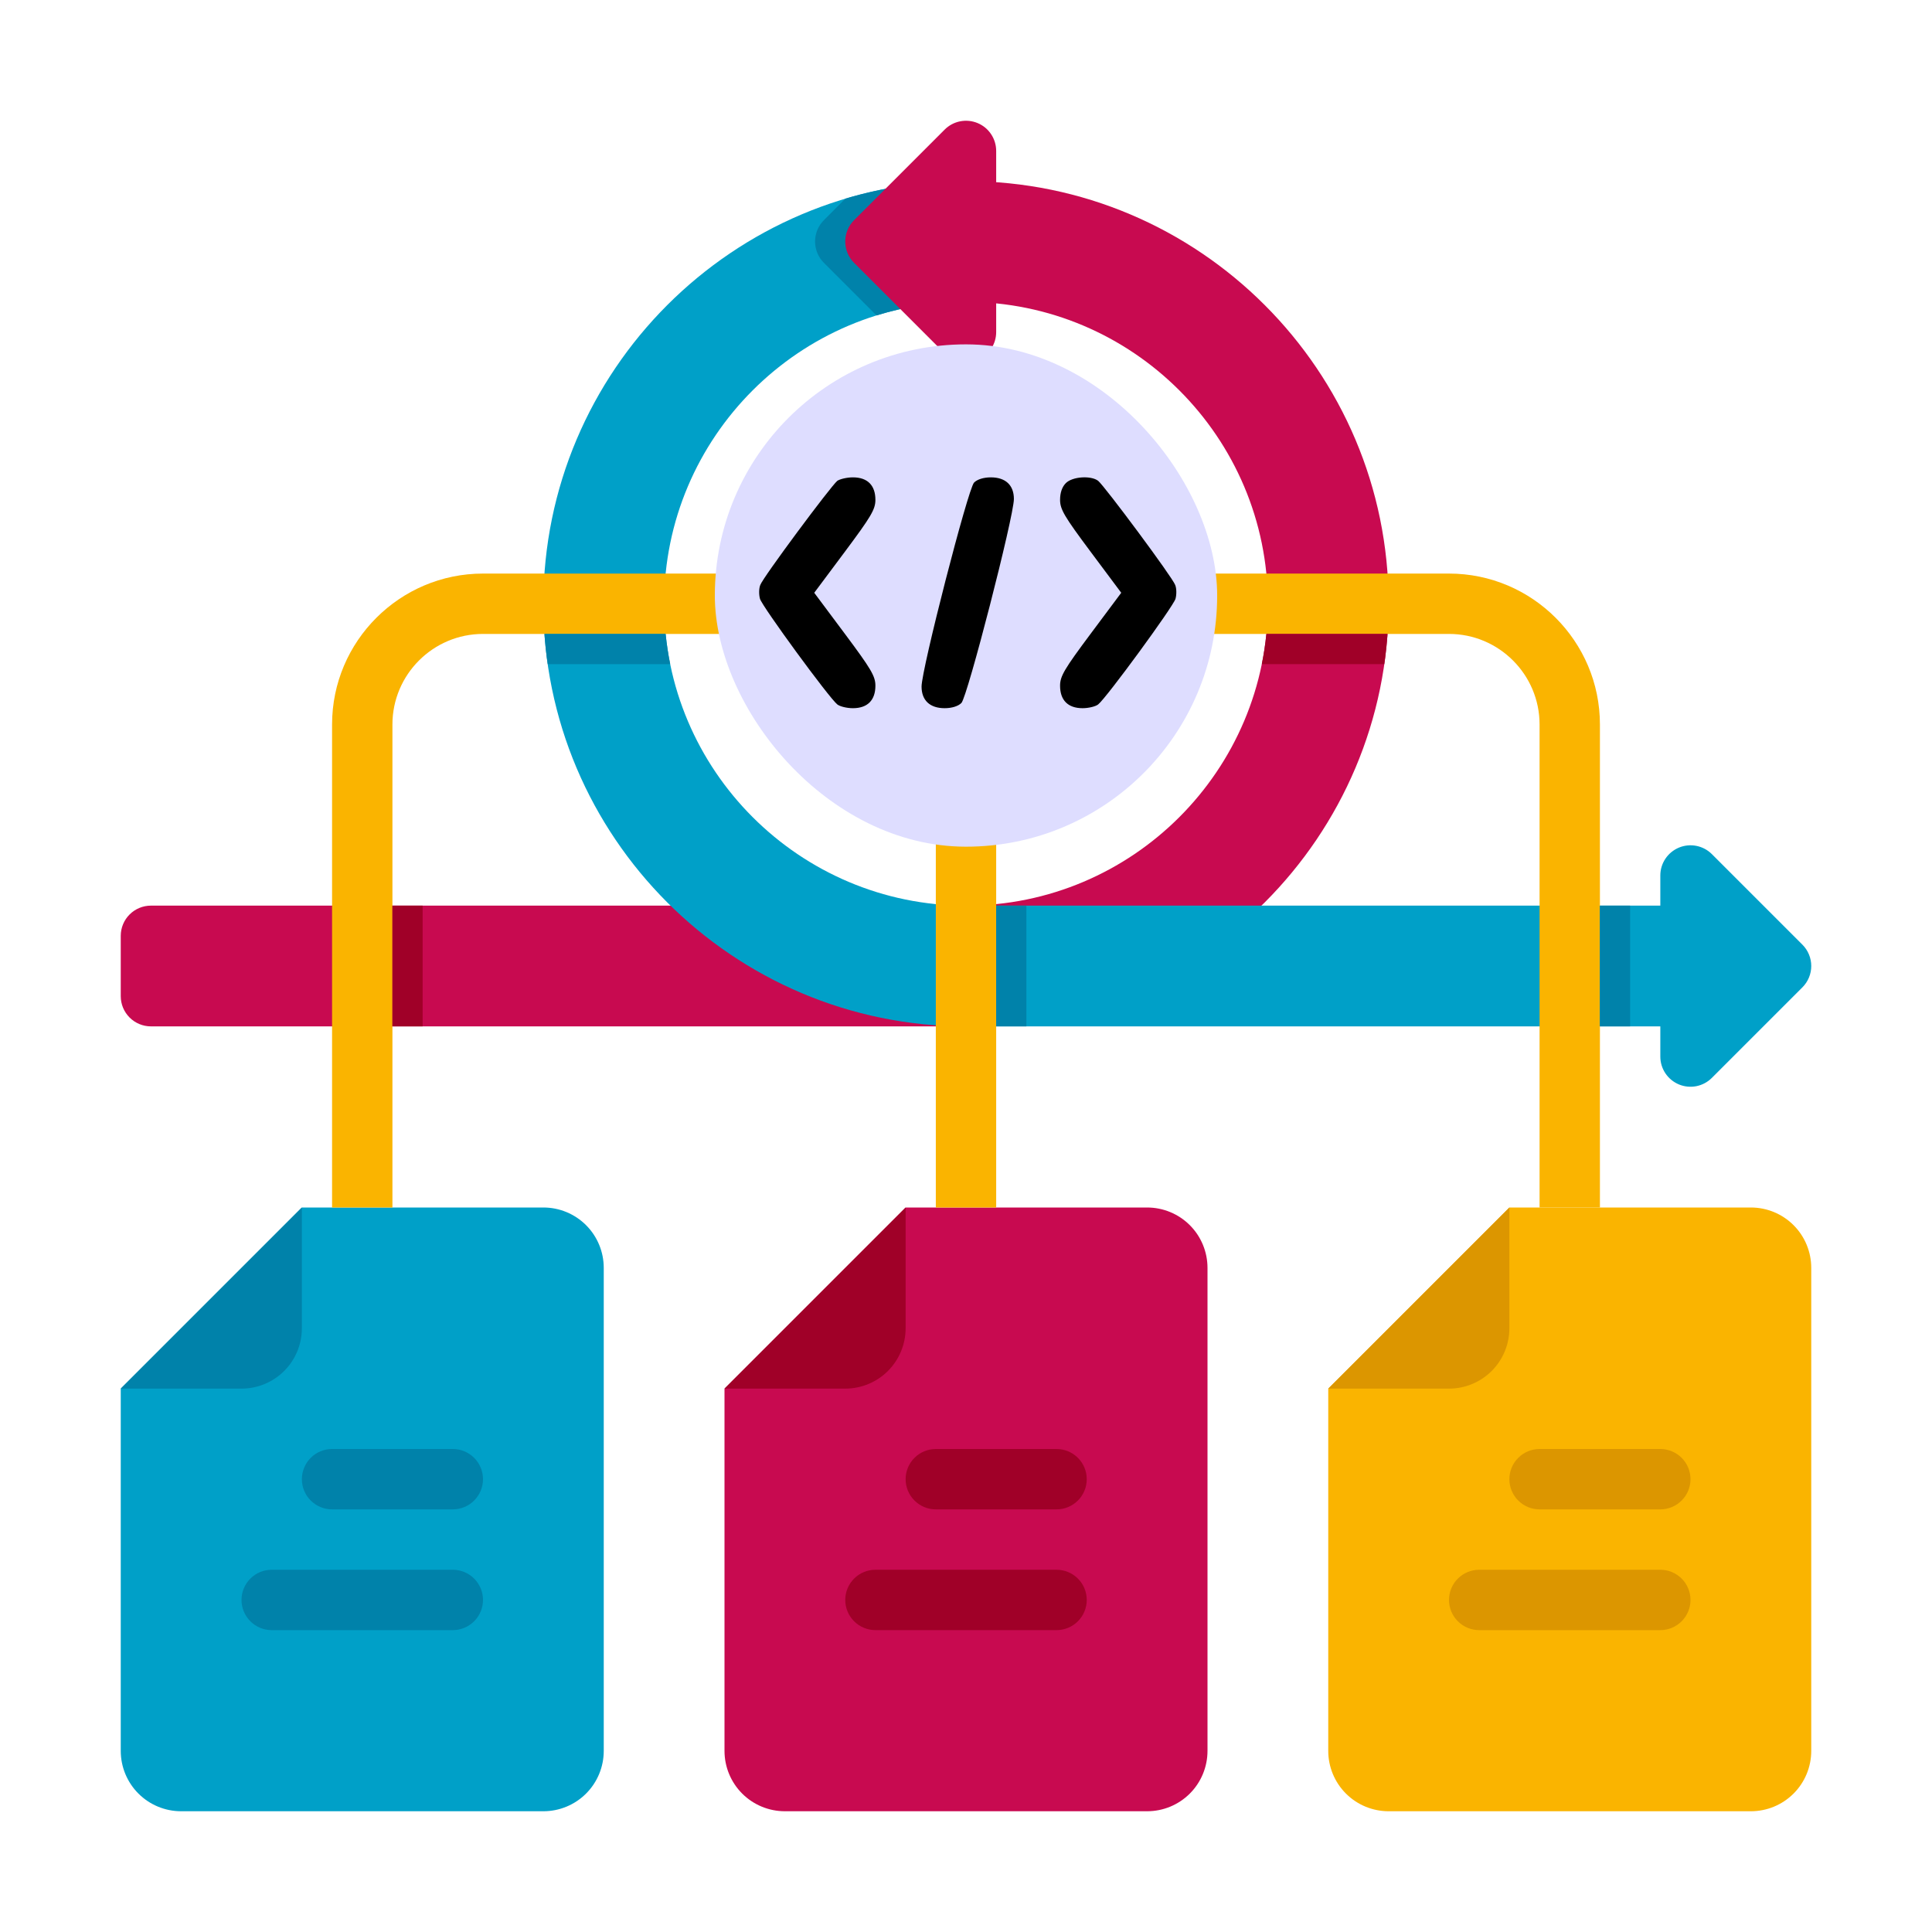
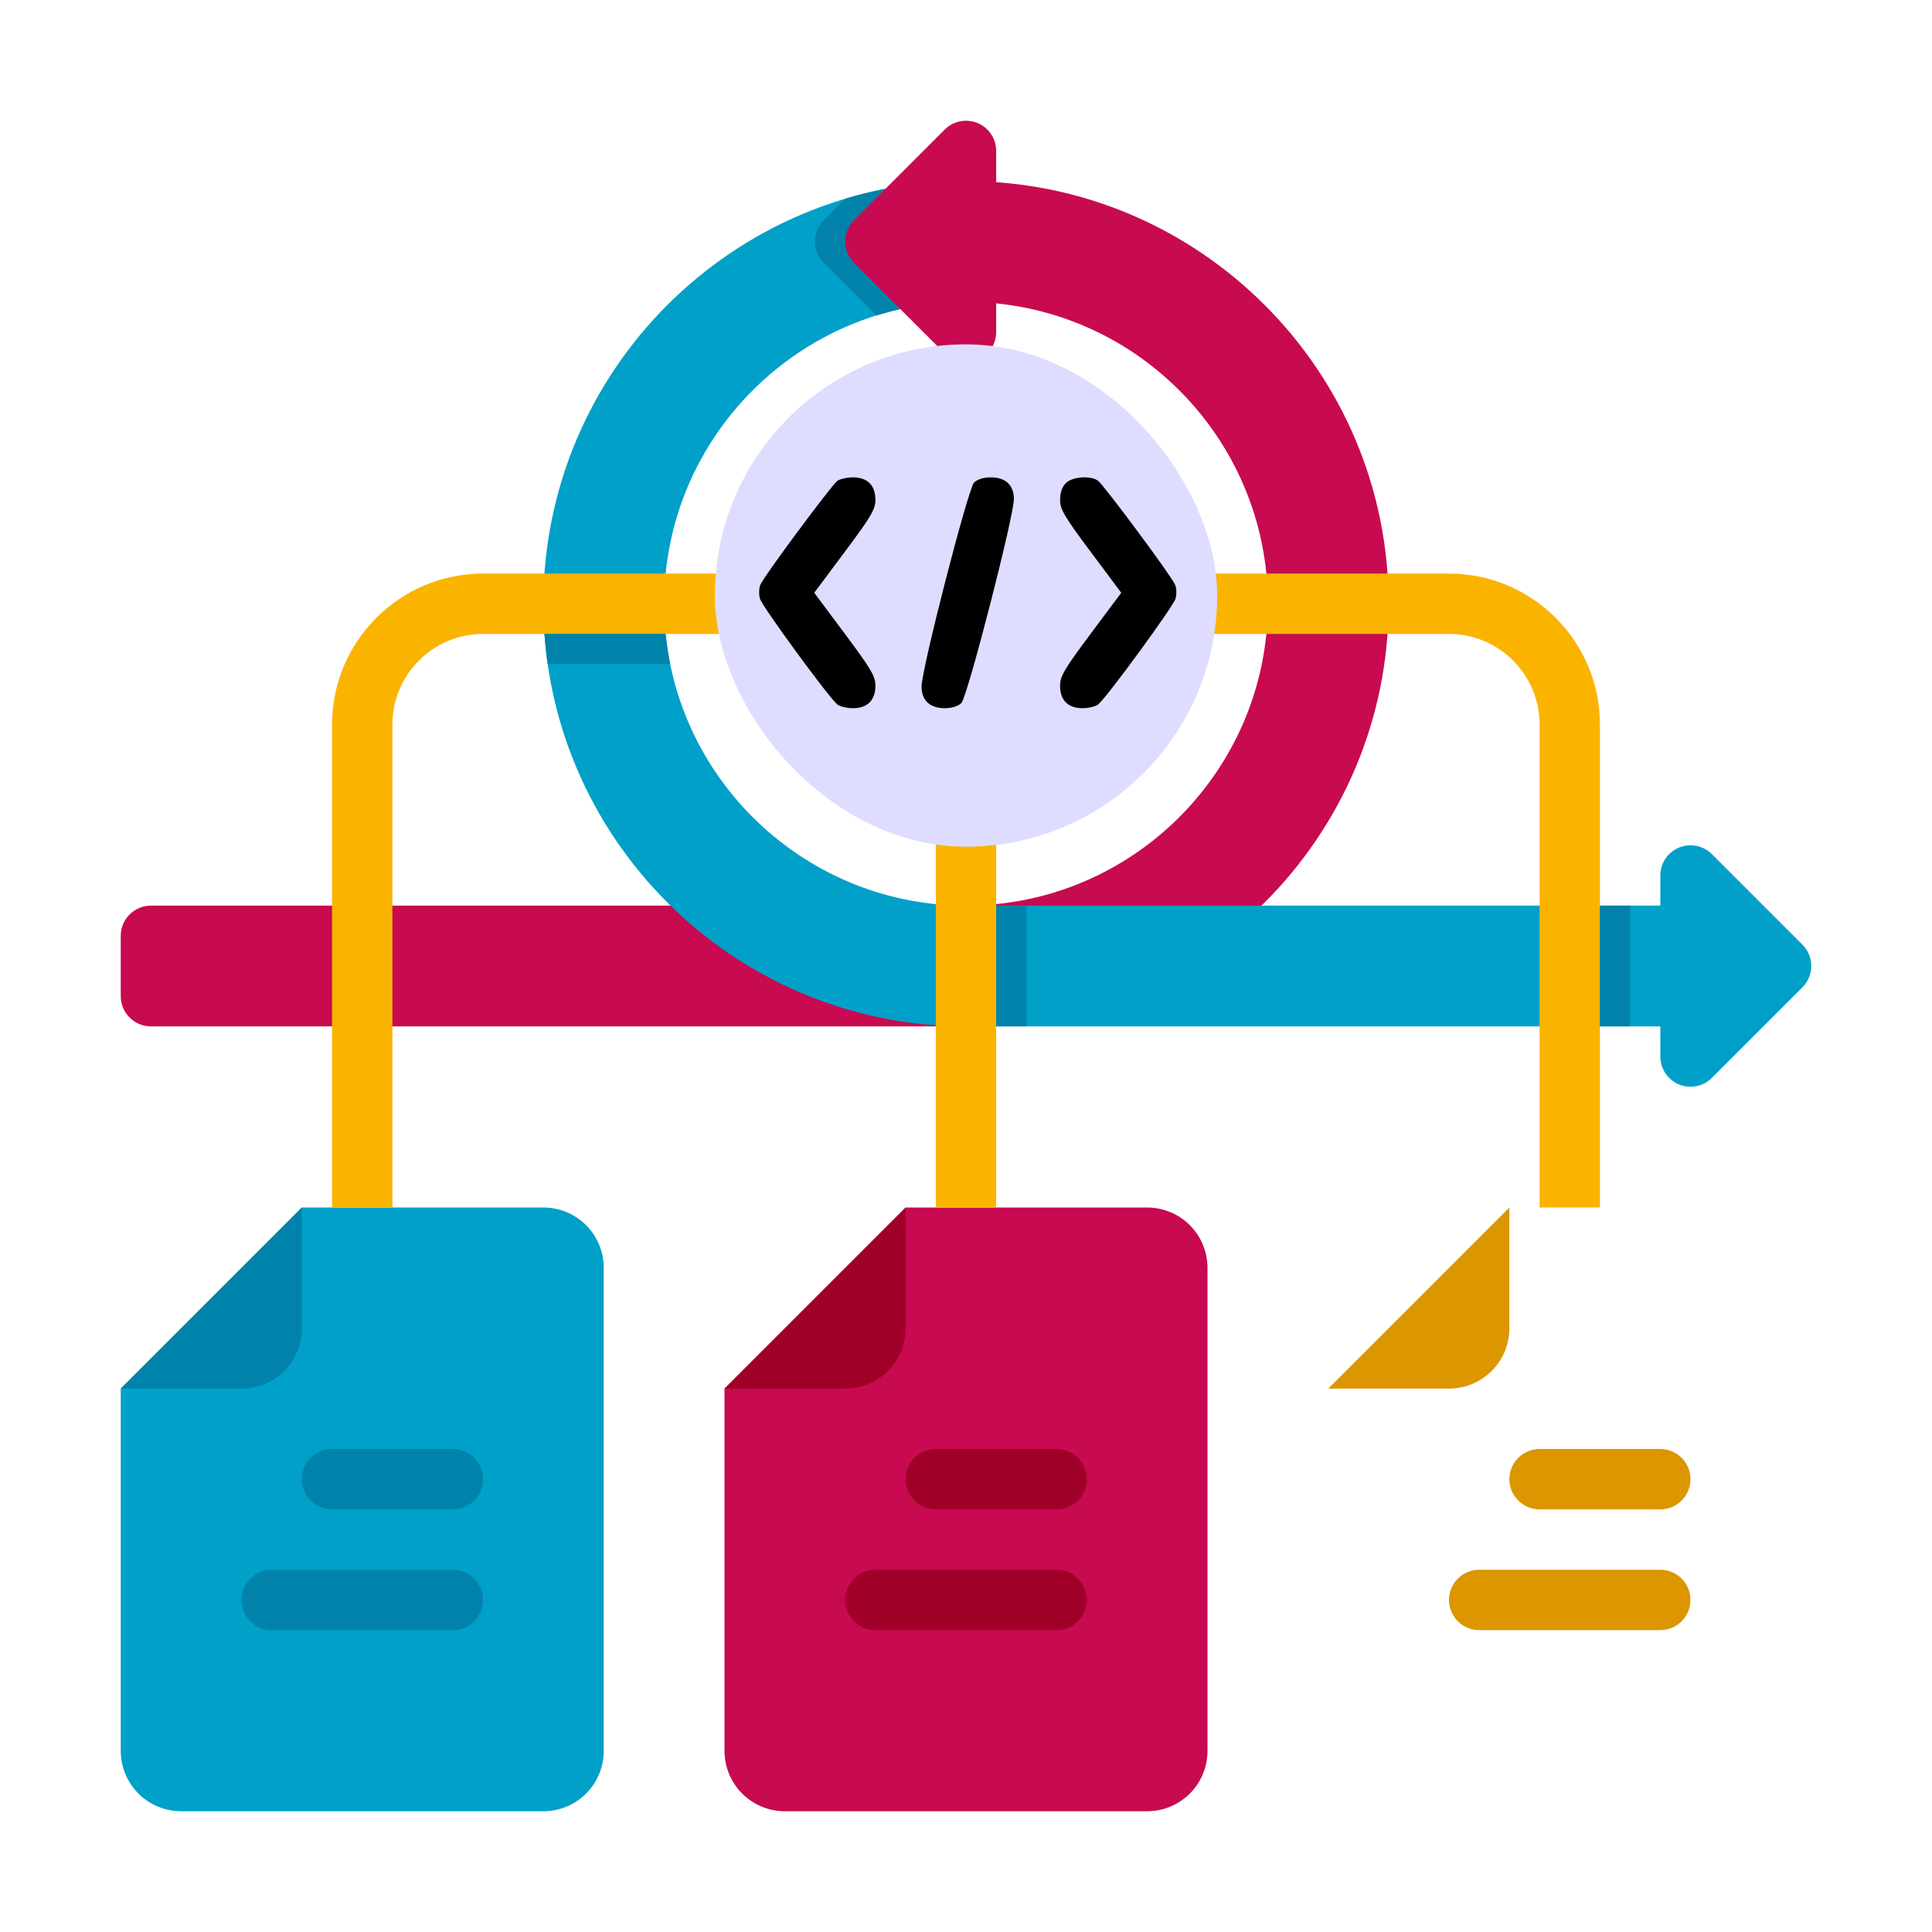
<svg xmlns="http://www.w3.org/2000/svg" width="100" height="100" viewBox="0 0 100 100" fill="none">
  <path d="M50 53.125H7.812C7.398 53.125 7.001 52.96 6.708 52.667C6.415 52.374 6.25 51.977 6.25 51.562V48.438C6.25 48.023 6.415 47.626 6.708 47.333C7.001 47.04 7.398 46.875 7.812 46.875H50V53.125ZM59.375 93.75H40.625C39.796 93.75 39.001 93.421 38.415 92.835C37.829 92.249 37.5 91.454 37.5 90.625V71.875L46.875 62.5H59.375C60.204 62.5 60.999 62.829 61.585 63.415C62.171 64.001 62.5 64.796 62.5 65.625V90.625C62.5 91.454 62.171 92.249 61.585 92.835C60.999 93.421 60.204 93.75 59.375 93.75Z" fill="#C80A50" />
  <path d="M37.5 71.875L46.875 62.5V68.75C46.875 69.579 46.546 70.374 45.96 70.96C45.374 71.546 44.579 71.875 43.75 71.875H37.5ZM48.438 78.125H54.688C55.102 78.125 55.499 77.96 55.792 77.667C56.085 77.374 56.25 76.977 56.25 76.562C56.25 76.148 56.085 75.751 55.792 75.458C55.499 75.165 55.102 75 54.688 75H48.438C48.023 75 47.626 75.165 47.333 75.458C47.04 75.751 46.875 76.148 46.875 76.562C46.875 76.977 47.04 77.374 47.333 77.667C47.626 77.96 48.023 78.125 48.438 78.125ZM45.312 84.375H54.688C55.102 84.375 55.499 84.21 55.792 83.917C56.085 83.624 56.25 83.227 56.25 82.812C56.25 82.398 56.085 82.001 55.792 81.708C55.499 81.415 55.102 81.25 54.688 81.25H45.312C44.898 81.25 44.501 81.415 44.208 81.708C43.915 82.001 43.75 82.398 43.75 82.812C43.75 83.227 43.915 83.624 44.208 83.917C44.501 84.21 44.898 84.375 45.312 84.375Z" fill="#A00028" />
-   <path d="M90.625 93.75H71.875C71.046 93.75 70.251 93.421 69.665 92.835C69.079 92.249 68.75 91.454 68.75 90.625V71.875L78.125 62.5H90.625C91.454 62.5 92.249 62.829 92.835 63.415C93.421 64.001 93.75 64.796 93.75 65.625V90.625C93.75 91.454 93.421 92.249 92.835 92.835C92.249 93.421 91.454 93.75 90.625 93.75Z" fill="#FAB400" />
  <path d="M68.75 71.875L78.125 62.5V68.75C78.125 69.579 77.796 70.374 77.21 70.96C76.624 71.546 75.829 71.875 75 71.875H68.75ZM79.688 78.125H85.938C86.352 78.125 86.749 77.96 87.042 77.667C87.335 77.374 87.5 76.977 87.5 76.562C87.5 76.148 87.335 75.751 87.042 75.458C86.749 75.165 86.352 75 85.938 75H79.688C79.273 75 78.876 75.165 78.583 75.458C78.29 75.751 78.125 76.148 78.125 76.562C78.125 76.977 78.29 77.374 78.583 77.667C78.876 77.96 79.273 78.125 79.688 78.125ZM76.562 84.375H85.938C86.352 84.375 86.749 84.21 87.042 83.917C87.335 83.624 87.5 83.227 87.5 82.812C87.5 82.398 87.335 82.001 87.042 81.708C86.749 81.415 86.352 81.25 85.938 81.25H76.562C76.148 81.25 75.751 81.415 75.458 81.708C75.165 82.001 75 82.398 75 82.812C75 83.227 75.165 83.624 75.458 83.917C75.751 84.21 76.148 84.375 76.562 84.375Z" fill="#DC9600" />
  <path d="M28.125 93.75H9.375C8.546 93.75 7.751 93.421 7.165 92.835C6.579 92.249 6.25 91.454 6.25 90.625V71.875L15.625 62.5H28.125C28.954 62.5 29.749 62.829 30.335 63.415C30.921 64.001 31.25 64.796 31.25 65.625V90.625C31.25 91.454 30.921 92.249 30.335 92.835C29.749 93.421 28.954 93.75 28.125 93.75Z" fill="#00A0C8" />
  <path d="M6.25 71.875L15.625 62.5V68.75C15.625 69.579 15.296 70.374 14.71 70.96C14.124 71.546 13.329 71.875 12.5 71.875H6.25ZM17.188 78.125H23.438C23.852 78.125 24.249 77.96 24.542 77.667C24.835 77.374 25 76.977 25 76.562C25 76.148 24.835 75.751 24.542 75.458C24.249 75.165 23.852 75 23.438 75H17.188C16.773 75 16.376 75.165 16.083 75.458C15.79 75.751 15.625 76.148 15.625 76.562C15.625 76.977 15.79 77.374 16.083 77.667C16.376 77.96 16.773 78.125 17.188 78.125ZM14.062 84.375H23.438C23.852 84.375 24.249 84.21 24.542 83.917C24.835 83.624 25 83.227 25 82.812C25 82.398 24.835 82.001 24.542 81.708C24.249 81.415 23.852 81.25 23.438 81.25H14.062C13.648 81.25 13.251 81.415 12.958 81.708C12.665 82.001 12.5 82.398 12.5 82.812C12.5 83.227 12.665 83.624 12.958 83.917C13.251 84.21 13.648 84.375 14.062 84.375Z" fill="#0082AA" />
  <path d="M50 53.125V46.875C58.616 46.875 65.625 39.866 65.625 31.25C65.625 22.634 58.616 15.625 50 15.625V9.375C62.062 9.375 71.875 19.188 71.875 31.25C71.875 43.312 62.062 53.125 50 53.125Z" fill="#C80A50" />
  <path d="M50 53.125C37.938 53.125 28.125 43.312 28.125 31.25C28.125 19.188 37.938 9.375 50 9.375V15.625C41.384 15.625 34.375 22.634 34.375 31.25C34.375 39.866 41.384 46.875 50 46.875V53.125Z" fill="#00A0C8" />
  <path d="M42.645 11.395C42.5 11.54 42.385 11.713 42.306 11.902C42.228 12.092 42.187 12.295 42.187 12.5C42.187 12.705 42.228 12.908 42.306 13.098C42.385 13.287 42.5 13.46 42.645 13.605L45.367 16.327C46.867 15.86 48.429 15.623 50 15.625V9.375C47.833 9.375 45.737 9.692 43.758 10.281L42.645 11.395Z" fill="#0082AA" />
  <path d="M50.598 6.369C50.313 6.251 49.998 6.22 49.695 6.28C49.392 6.34 49.114 6.489 48.895 6.708L44.208 11.396C44.062 11.54 43.947 11.713 43.869 11.902C43.79 12.092 43.75 12.295 43.75 12.5C43.75 12.705 43.79 12.909 43.869 13.098C43.947 13.288 44.062 13.46 44.208 13.605L48.895 18.292C49.114 18.511 49.392 18.66 49.695 18.72C49.998 18.78 50.312 18.749 50.598 18.631C50.883 18.513 51.127 18.312 51.299 18.056C51.471 17.799 51.562 17.497 51.562 17.188V7.813C51.562 7.504 51.471 7.202 51.299 6.945C51.128 6.688 50.884 6.487 50.598 6.369Z" fill="#C80A50" />
  <path d="M93.292 48.895L88.605 44.208C88.386 43.99 88.108 43.842 87.805 43.782C87.502 43.722 87.188 43.753 86.903 43.871C86.618 43.99 86.374 44.189 86.202 44.446C86.03 44.702 85.938 45.004 85.938 45.312V54.687C85.938 54.996 86.029 55.298 86.201 55.555C86.373 55.812 86.617 56.012 86.902 56.131C87.188 56.249 87.502 56.28 87.805 56.22C88.108 56.159 88.386 56.011 88.605 55.792L93.292 51.105C93.437 50.96 93.553 50.787 93.631 50.598C93.71 50.408 93.75 50.205 93.75 50C93.75 49.795 93.71 49.592 93.631 49.402C93.553 49.212 93.437 49.04 93.292 48.895ZM50 46.875H85.938V53.125H50V46.875Z" fill="#00A0C8" />
  <path d="M48.438 37.5H51.562V62.5H48.438V37.5ZM82.812 62.5H79.688V37.5C79.688 34.916 77.584 32.812 75 32.812H56.25V29.688H75C79.308 29.688 82.812 33.192 82.812 37.5V62.5ZM20.312 62.5H17.188V37.5C17.188 33.192 20.692 29.688 25 29.688H43.75V32.812H25C22.416 32.812 20.312 34.916 20.312 37.5V62.5Z" fill="#FAB400" />
  <path d="M28.349 34.375H34.689C34.584 33.858 34.505 33.337 34.453 32.812H28.181C28.217 33.339 28.273 33.859 28.349 34.375Z" fill="#0082AA" />
-   <path d="M65.311 34.375H71.652C71.725 33.859 71.781 33.339 71.819 32.812H65.547C65.495 33.337 65.416 33.858 65.311 34.375ZM20.312 46.875H21.875V53.125H20.312V46.875Z" fill="#A00028" />
  <path d="M51.562 46.875H53.125V53.125H51.562V46.875ZM82.812 46.875H84.375V53.125H82.812V46.875Z" fill="#0082AA" />
  <rect x="37" y="17.824" width="26" height="26" rx="13" fill="#DEDDFF" />
  <path d="M43.34 24.887C42.996 25.171 39.486 29.89 39.352 30.279C39.277 30.458 39.277 30.787 39.337 30.996C39.457 31.399 42.907 36.119 43.34 36.462C43.474 36.567 43.833 36.656 44.146 36.656C44.908 36.656 45.311 36.238 45.311 35.491C45.311 34.998 45.087 34.625 43.728 32.803L42.145 30.682L43.728 28.561C45.087 26.739 45.311 26.366 45.311 25.873C45.311 25.126 44.908 24.708 44.146 24.708C43.833 24.708 43.474 24.797 43.34 24.887Z" fill="black" />
  <path d="M50.418 24.977C50.105 25.29 47.7 34.64 47.7 35.536C47.7 36.253 48.133 36.656 48.895 36.656C49.268 36.656 49.597 36.552 49.761 36.387C50.075 36.074 52.479 26.724 52.479 25.828C52.479 25.111 52.046 24.708 51.284 24.708C50.911 24.708 50.582 24.812 50.418 24.977Z" fill="black" />
  <path d="M55.168 25.006C54.974 25.201 54.869 25.499 54.869 25.873C54.869 26.366 55.093 26.739 56.452 28.561L58.035 30.682L56.452 32.803C55.093 34.625 54.869 34.998 54.869 35.491C54.869 36.238 55.272 36.656 56.034 36.656C56.348 36.656 56.706 36.567 56.84 36.462C57.274 36.119 60.724 31.399 60.843 30.996C60.903 30.787 60.903 30.458 60.828 30.279C60.694 29.89 57.184 25.171 56.84 24.887C56.467 24.603 55.511 24.663 55.168 25.006Z" fill="black" />
</svg>